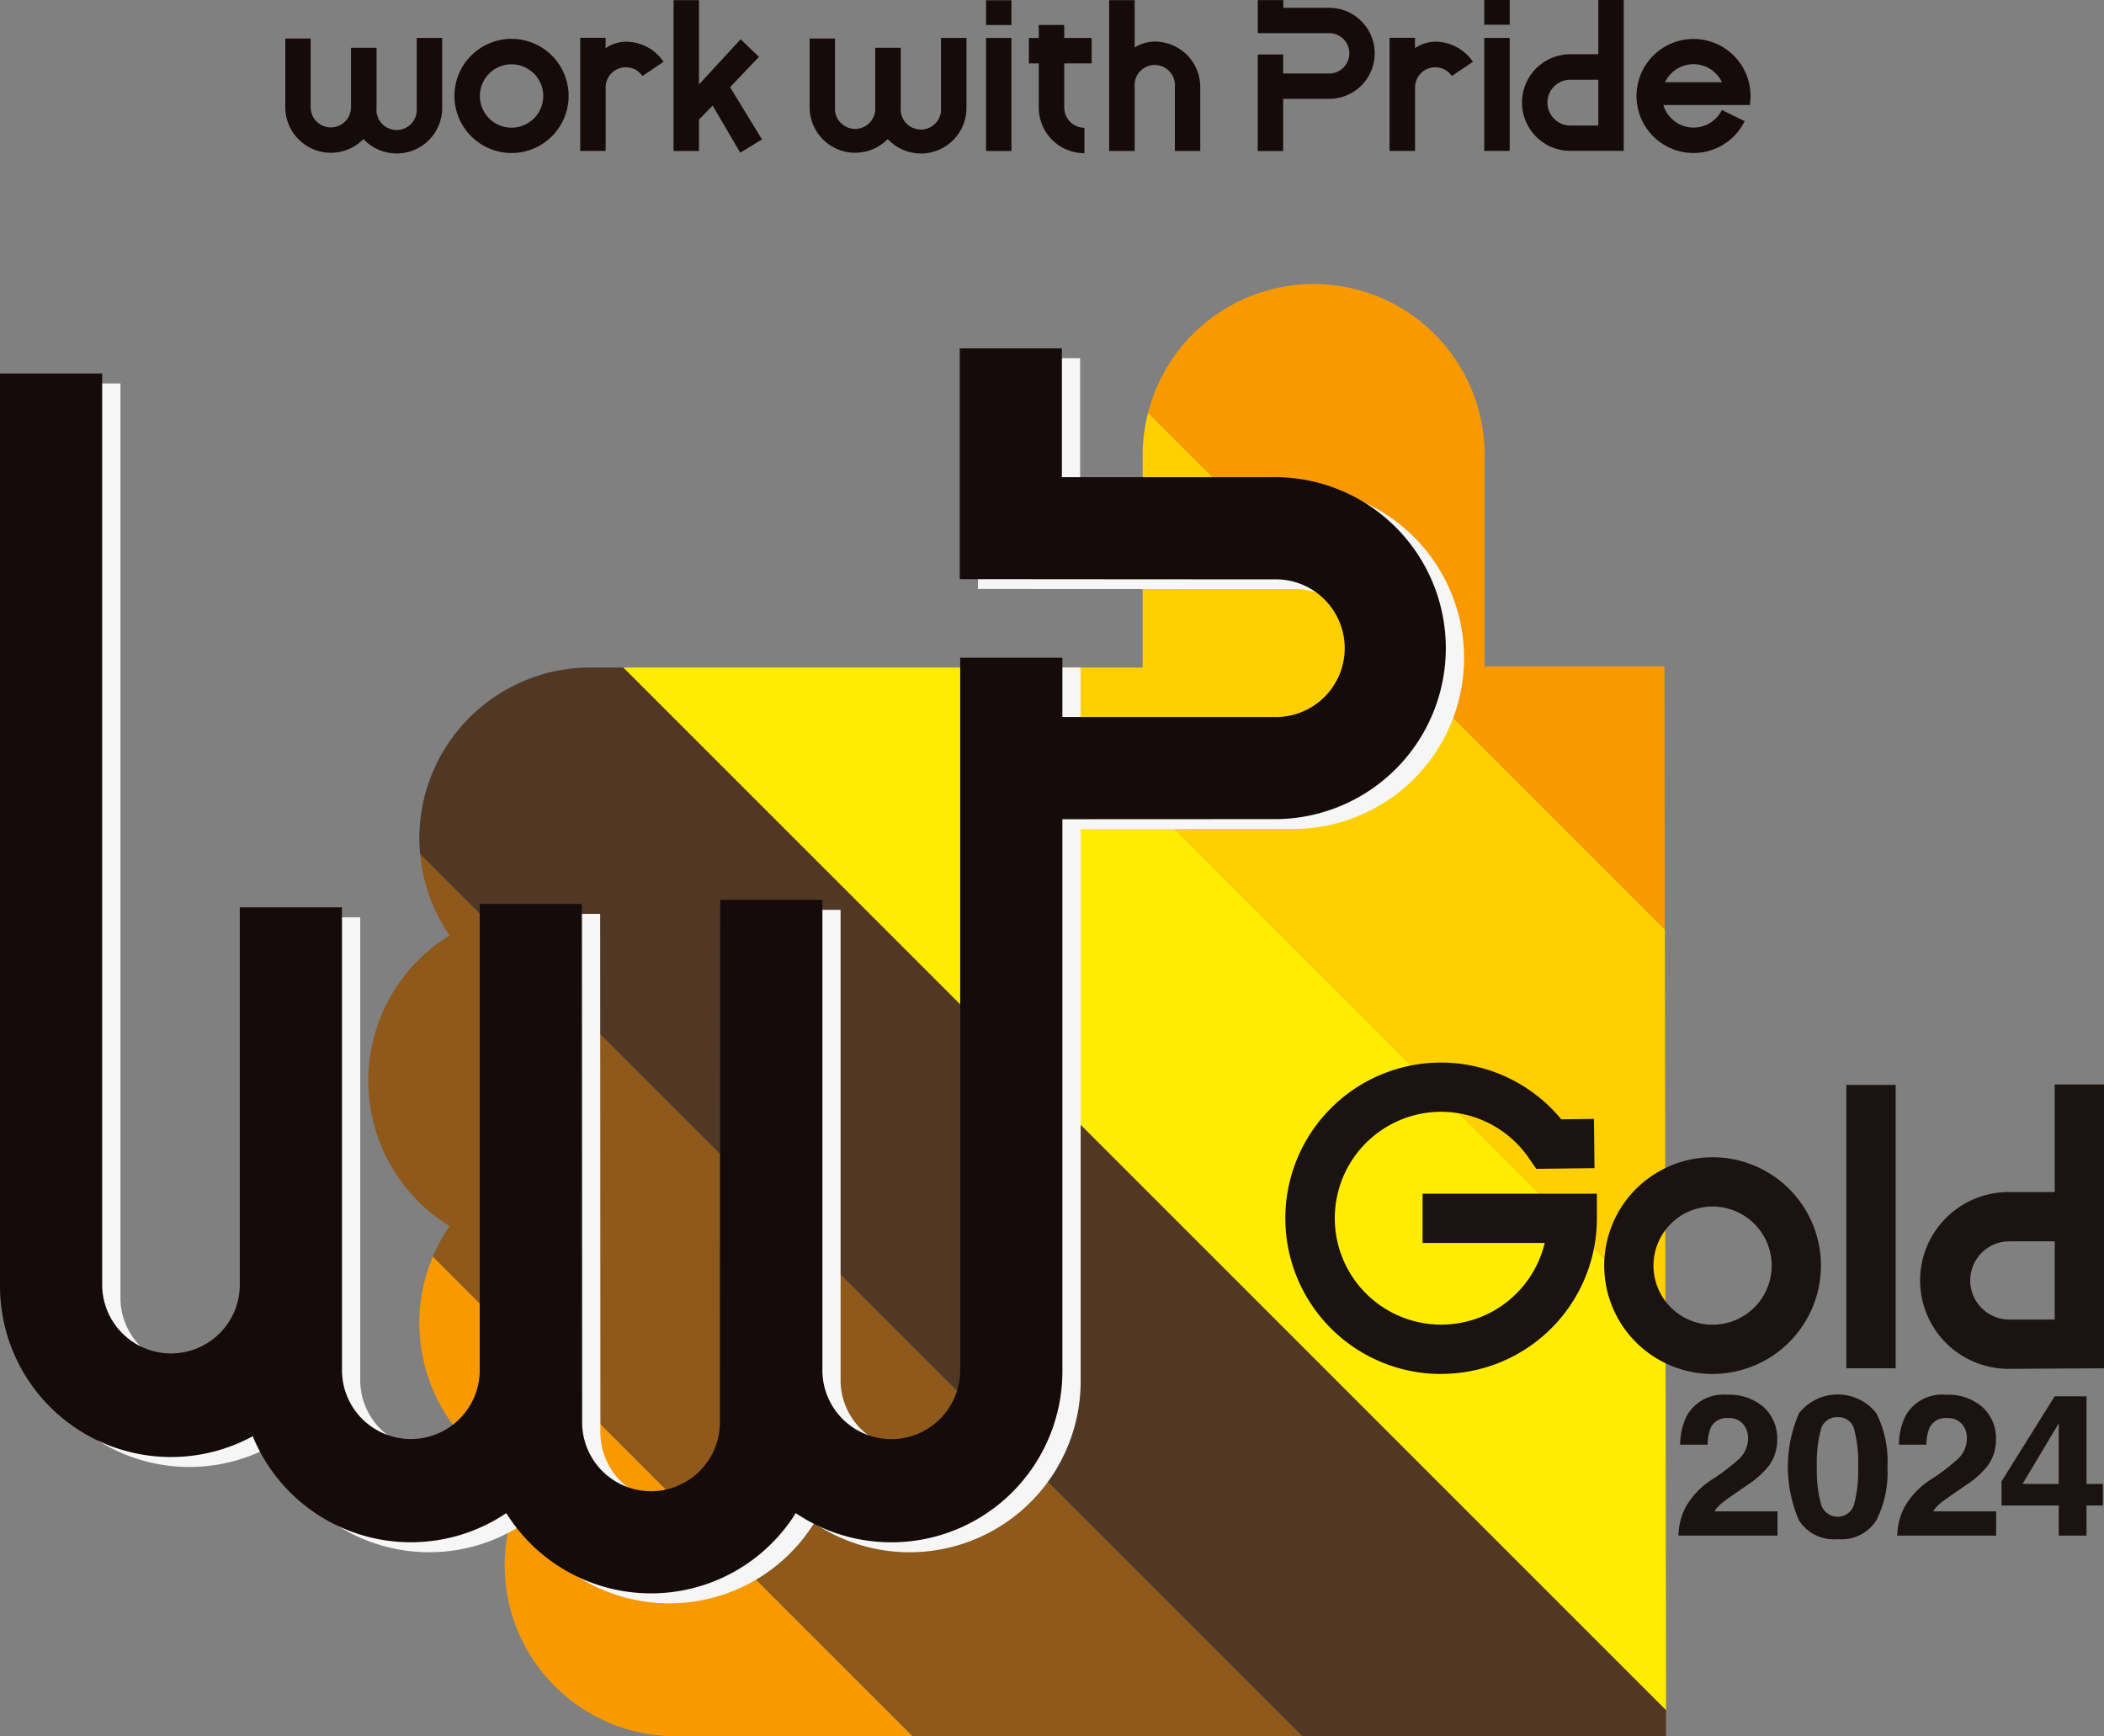
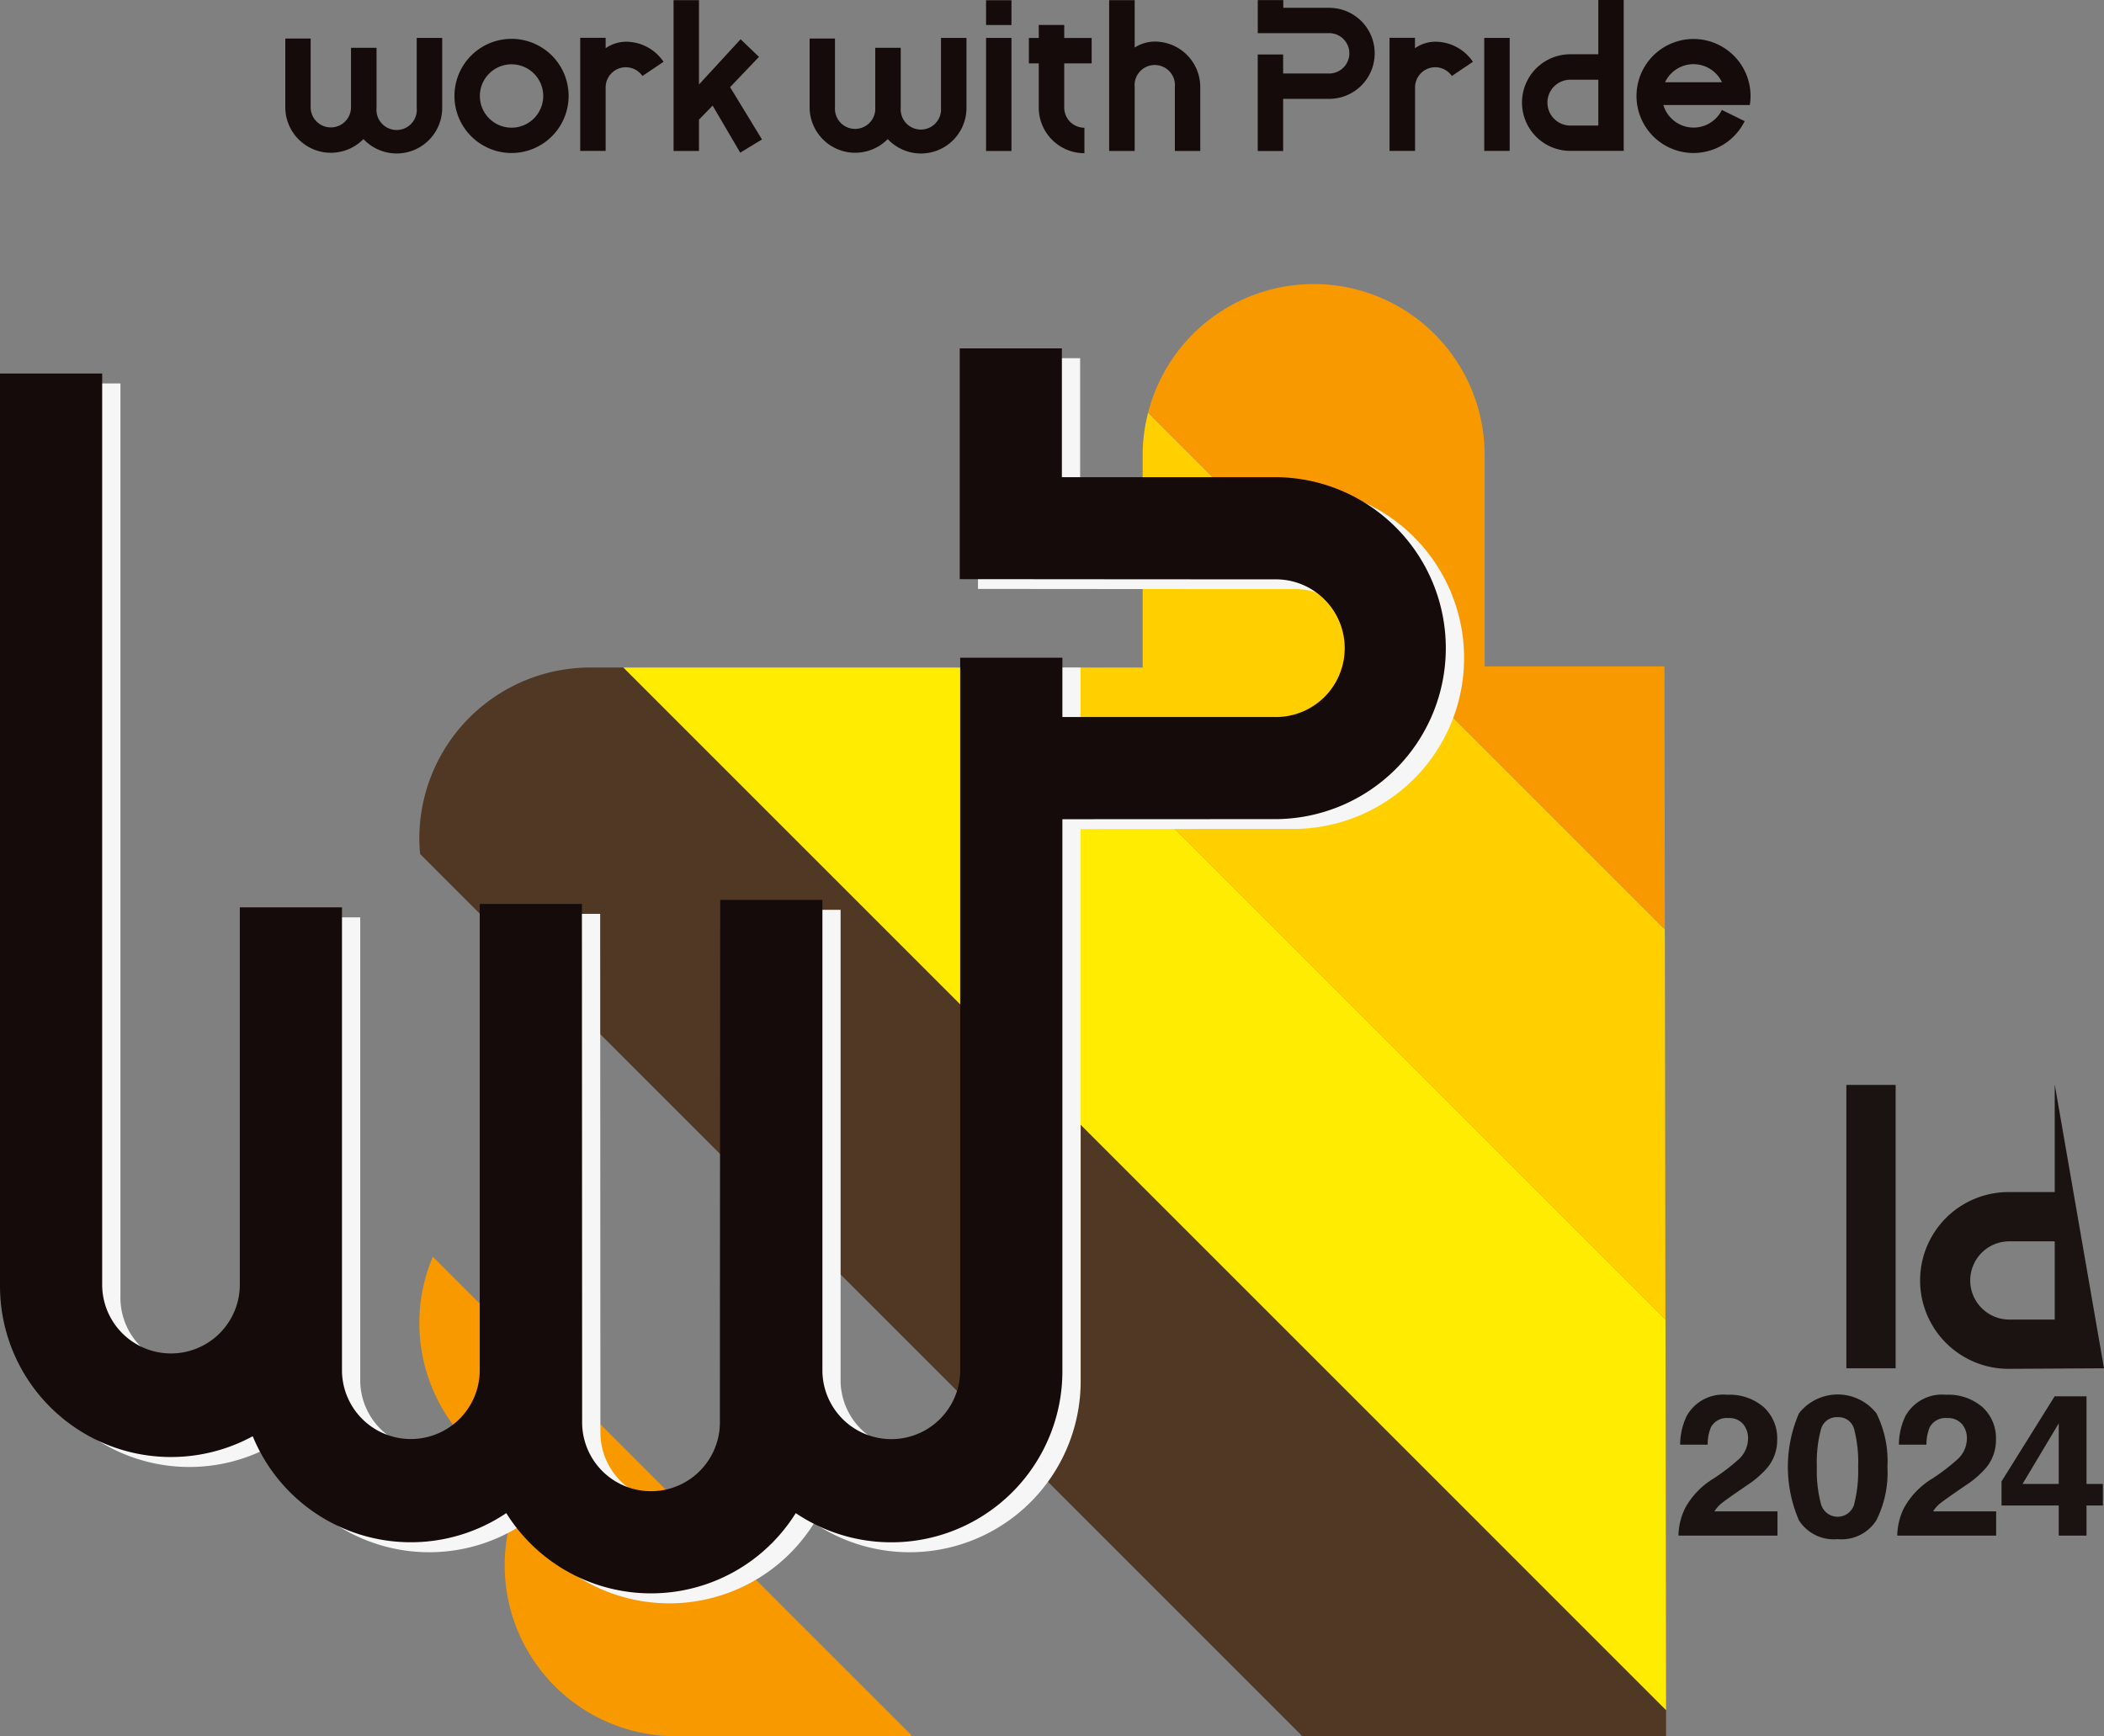
<svg xmlns="http://www.w3.org/2000/svg" id="グループ_6352" data-name="グループ 6352" width="114.667" height="94.637" viewBox="0 0 114.667 94.637">
  <rect x="0" y="0" width="114.667" height="94.637" fill="#808080" stroke="none" />
  <defs>
    <clipPath id="clip-path">
      <rect id="長方形_2658" data-name="長方形 2658" width="114.667" height="94.636" transform="translate(0 0)" fill="none" />
    </clipPath>
  </defs>
  <g id="グループ_6351" data-name="グループ 6351" clip-path="url(#clip-path)">
    <path id="パス_10280" data-name="パス 10280" d="M72.439.426l-2.5,0V.006H68.548v1.8h3.891a1.1,1.1,0,0,1,0,2.2H69.931V2.969H68.546V8.23h1.385V5.388h2.508a2.481,2.481,0,1,0,0-4.962" fill="#140b0a" />
    <path id="パス_10281" data-name="パス 10281" d="M88.492,0H87.108V2.958H85.581a2.632,2.632,0,0,0,0,5.265h2.911ZM84.334,5.59a1.248,1.248,0,0,1,1.247-1.246h1.527v2.5H85.581A1.252,1.252,0,0,1,84.334,5.59" fill="#140b0a" />
    <path id="パス_10282" data-name="パス 10282" d="M51.284,2.067V5.881a1.1,1.1,0,1,1-2.194,0V2.605H47.7v3.24a1.1,1.1,0,1,1-2.194,0V2.1H44.124V5.845A2.483,2.483,0,0,0,48.381,7.58a2.48,2.48,0,0,0,4.291-1.7V2.067Z" fill="#140b0a" />
    <path id="パス_10283" data-name="パス 10283" d="M22.711,2.067l0,3.814a1.1,1.1,0,1,1-2.19,0l0-3.276H19.13v3.24a1.1,1.1,0,0,1-2.2,0V2.1H15.549V5.845A2.483,2.483,0,0,0,19.807,7.58a2.481,2.481,0,0,0,4.292-1.7V2.067Z" fill="#140b0a" />
    <path id="パス_10284" data-name="パス 10284" d="M78.215,2.273a1.974,1.974,0,0,0-1.1.355V2.062H75.73l0,6.162H77.12V4.755a1.1,1.1,0,0,1,2.006-.613l1.147-.775a2.487,2.487,0,0,0-2.058-1.094" fill="#140b0a" />
    <path id="パス_10285" data-name="パス 10285" d="M34.107,2.273a1.988,1.988,0,0,0-1.1.355V2.062H31.622V8.224h1.385V4.755a1.1,1.1,0,0,1,2.006-.613l1.15-.775a2.482,2.482,0,0,0-2.056-1.094" fill="#140b0a" />
    <path id="パス_10286" data-name="パス 10286" d="M24.767,5.229A3.111,3.111,0,1,1,27.881,8.34a3.116,3.116,0,0,1-3.114-3.111m1.385,0a1.727,1.727,0,1,0,1.729-1.724,1.728,1.728,0,0,0-1.729,1.724" fill="#140b0a" />
    <rect id="長方形_2653" data-name="長方形 2653" width="1.384" height="6.163" transform="translate(53.74 2.067)" fill="#140b0a" />
    <rect id="長方形_2654" data-name="長方形 2654" width="1.384" height="1.349" transform="translate(53.74 0.014)" fill="#140b0a" />
    <rect id="長方形_2655" data-name="長方形 2655" width="1.386" height="6.157" transform="translate(80.891 2.067)" fill="#140b0a" />
-     <rect id="長方形_2656" data-name="長方形 2656" width="1.386" height="1.347" transform="translate(80.891 0)" fill="#140b0a" />
    <path id="パス_10287" data-name="パス 10287" d="M65.414,8.229V4.747a2.48,2.48,0,0,0-2.481-2.481,2.058,2.058,0,0,0-1.094.326V.01h-1.39V8.229h1.39V4.747a1.1,1.1,0,1,1,2.19,0V8.229Z" fill="#140b0a" />
    <path id="パス_10288" data-name="パス 10288" d="M59.495,3.455V2.069H58V1.36H56.612v.709h-.538V3.455h.538V5.868A2.486,2.486,0,0,0,59.1,8.35V6.963A1.1,1.1,0,0,1,58,5.868V3.455Z" fill="#140b0a" />
    <path id="パス_10289" data-name="パス 10289" d="M40.342,8.321,41.527,7.6l-1.738-2.85L41.363,3.1l-1-.96L38.094,4.607V.01H36.709V8.228h1.385V6.521l.744-.766Z" fill="#140b0a" />
    <path id="パス_10290" data-name="パス 10290" d="M95.363,5.723a2.8,2.8,0,0,0,.041-.495,3.149,3.149,0,0,0-.093-.746,3.107,3.107,0,1,0-.417,2.454c.068-.108.132-.216.192-.331L93.84,5.993a1.864,1.864,0,0,1-.1.18,1.718,1.718,0,0,1-3.088-.45ZM90.745,4.482a1.713,1.713,0,0,1,3.1,0Z" fill="#140b0a" />
-     <path id="パス_10291" data-name="パス 10291" d="M24.5,50.987a9.3,9.3,0,0,0,0,15.844A9.274,9.274,0,0,0,23.59,68.5L49.728,94.635H70.977L22.9,46.551a9.311,9.311,0,0,0,1.6,4.436" fill="#8e591a" />
    <path id="パス_10292" data-name="パス 10292" d="M22.853,72.11A9.32,9.32,0,0,0,28.7,80.753,9.317,9.317,0,0,0,36.82,94.635H49.729L23.59,68.5a9.256,9.256,0,0,0-.737,3.613" fill="#f99900" />
    <path id="パス_10293" data-name="パス 10293" d="M32.172,36.384a9.321,9.321,0,0,0-9.319,9.322c0,.285.017.569.043.845L70.977,94.635H90.8l0-1.425L33.976,36.384Z" fill="#513825" />
    <path id="パス_10294" data-name="パス 10294" d="M55.22,36.384H33.976L90.8,93.21l-.031-21.278Z" fill="#ffec00" />
    <path id="パス_10295" data-name="パス 10295" d="M90.733,50.651,62.574,22.49a9.078,9.078,0,0,0-.3,2.313V36.384H55.219L90.767,71.933Z" fill="#ffcf00" />
    <path id="パス_10296" data-name="パス 10296" d="M90.712,36.323h-9.8c0-3.067,0-8.036,0-11.52A9.314,9.314,0,0,0,62.574,22.49L90.733,50.651Z" fill="#f99900" />
    <path id="パス_10297" data-name="パス 10297" d="M70.467,26.546c-3.488,0-8.51,0-11.6,0V19.525H53.3V32.1s11.793.011,17.167.011a3.752,3.752,0,1,1,0,7.5H58.891V36.387h-5.57s0,33.524,0,38.9a3.755,3.755,0,0,1-7.509,0V49.59H40.246s-.017,23.112-.017,28.481a3.754,3.754,0,0,1-7.508,0c0-4.593-.012-28.261-.012-28.261H27.14c0,.026,0,20.1,0,25.478a3.754,3.754,0,0,1-7.507,0V50H14.064V70.651a3.751,3.751,0,1,1-7.5-.009V20.9H1V70.642a9.32,9.32,0,0,0,13.774,8.185,9.313,9.313,0,0,0,13.818,4.192,9.3,9.3,0,0,0,15.776,0,9.323,9.323,0,0,0,14.528-7.731v-30.1c2.9-.005,8.322-.005,11.576-.005a9.32,9.32,0,1,0,0-18.64" fill="#f6f6f6" />
    <path id="パス_10298" data-name="パス 10298" d="M69.472,26.008c-3.488,0-8.51,0-11.6,0V18.988H52.305V31.567s11.793.011,17.167.011a3.753,3.753,0,1,1,0,7.505H57.9V35.849h-5.57s0,33.525,0,38.9a3.755,3.755,0,0,1-7.509,0v-25.7H39.251s-.017,23.109-.017,28.478a3.754,3.754,0,0,1-7.508,0c0-4.594-.012-28.258-.012-28.258H26.145c0,.027,0,20.1,0,25.475a3.754,3.754,0,0,1-7.507,0V49.458H13.069V70.112a3.751,3.751,0,0,1-7.5-.01V20.359H0V70.1a9.32,9.32,0,0,0,13.774,8.184,9.313,9.313,0,0,0,13.818,4.191,9.3,9.3,0,0,0,15.776,0A9.323,9.323,0,0,0,57.9,74.747V44.654c2.9-.006,8.322-.006,11.576-.006a9.32,9.32,0,1,0,0-18.64" fill="#140b0a" />
-     <path id="パス_10299" data-name="パス 10299" d="M111.982,59.11v5.866h-2.52a4.817,4.817,0,0,0,0,9.634l5.205-.029V59.11Zm-2.52,12.814a2.132,2.132,0,0,1,0-4.263h2.52v4.264Z" fill="#1a1311" />
-     <path id="パス_10300" data-name="パス 10300" d="M93.335,74.89a5.906,5.906,0,1,1,5.906-5.9,5.913,5.913,0,0,1-5.906,5.9m0-9.127a3.221,3.221,0,1,0,3.221,3.222,3.226,3.226,0,0,0-3.221-3.222" fill="#1a1311" />
-     <path id="パス_10301" data-name="パス 10301" d="M78.537,74.891a8.487,8.487,0,1,1,0-16.974h0a8.494,8.494,0,0,1,6.551,3.092l1.782-.021.031,2.684-3.174.037-.406-.588A5.812,5.812,0,0,0,78.54,60.6h0a5.8,5.8,0,1,0,5.647,7.147H77.53V65.063h9.5V66.4a8.481,8.481,0,0,1-8.49,8.486" fill="#1a1311" />
+     <path id="パス_10299" data-name="パス 10299" d="M111.982,59.11v5.866h-2.52a4.817,4.817,0,0,0,0,9.634l5.205-.029Zm-2.52,12.814a2.132,2.132,0,0,1,0-4.263h2.52v4.264Z" fill="#1a1311" />
    <rect id="長方形_2657" data-name="長方形 2657" width="2.686" height="15.446" transform="translate(100.626 59.135)" fill="#1a1311" />
    <path id="パス_10302" data-name="パス 10302" d="M94.994,77.615a.986.986,0,0,0-.792-.321.973.973,0,0,0-.961.51,2.471,2.471,0,0,0-.174.939h-1.5a3.613,3.613,0,0,1,.364-1.576,2.28,2.28,0,0,1,2.2-1.144,2.84,2.84,0,0,1,1.987.672,2.29,2.29,0,0,1,.738,1.779,2.356,2.356,0,0,1-.521,1.507,5.154,5.154,0,0,1-1.124.976l-.619.427c-.387.267-.653.46-.795.58a1.65,1.65,0,0,0-.361.416h3.436V83.7H91.476a3.513,3.513,0,0,1,.364-1.5A4.287,4.287,0,0,1,93.4,80.583a11.314,11.314,0,0,0,1.385-1.066,1.551,1.551,0,0,0,.483-1.1,1.19,1.19,0,0,0-.277-.807" fill="#1a1311" />
    <path id="パス_10303" data-name="パス 10303" d="M100.153,83.893a2.248,2.248,0,0,1-2.11-1.023,7.337,7.337,0,0,1,0-5.835,2.682,2.682,0,0,1,4.221,0,5.826,5.826,0,0,1,.6,2.92,5.764,5.764,0,0,1-.606,2.915,2.245,2.245,0,0,1-2.108,1.023m.906-1.924a7.278,7.278,0,0,0,.212-2.014,7.133,7.133,0,0,0-.215-2.045.873.873,0,0,0-.9-.664.886.886,0,0,0-.912.664,6.9,6.9,0,0,0-.223,2.045,6.982,6.982,0,0,0,.223,2.017.94.94,0,0,0,1.818,0" fill="#1a1311" />
    <path id="パス_10304" data-name="パス 10304" d="M106.917,77.615a.986.986,0,0,0-.792-.321.973.973,0,0,0-.961.51,2.471,2.471,0,0,0-.174.939h-1.5a3.614,3.614,0,0,1,.364-1.576,2.28,2.28,0,0,1,2.2-1.144,2.84,2.84,0,0,1,1.987.672,2.29,2.29,0,0,1,.738,1.779,2.356,2.356,0,0,1-.521,1.507,5.154,5.154,0,0,1-1.124.976l-.619.427c-.387.267-.653.46-.8.58a1.65,1.65,0,0,0-.361.416h3.436V83.7H103.4a3.513,3.513,0,0,1,.364-1.5,4.287,4.287,0,0,1,1.563-1.618,11.314,11.314,0,0,0,1.385-1.066,1.551,1.551,0,0,0,.483-1.1,1.19,1.19,0,0,0-.277-.807" fill="#1a1311" />
    <path id="パス_10305" data-name="パス 10305" d="M114.605,80.883v1.176h-.891V83.7H112.2V82.059h-3.117V80.746l2.894-4.638h1.737v4.775Zm-4.376,0H112.2v-3.3Z" fill="#1a1311" />
  </g>
</svg>